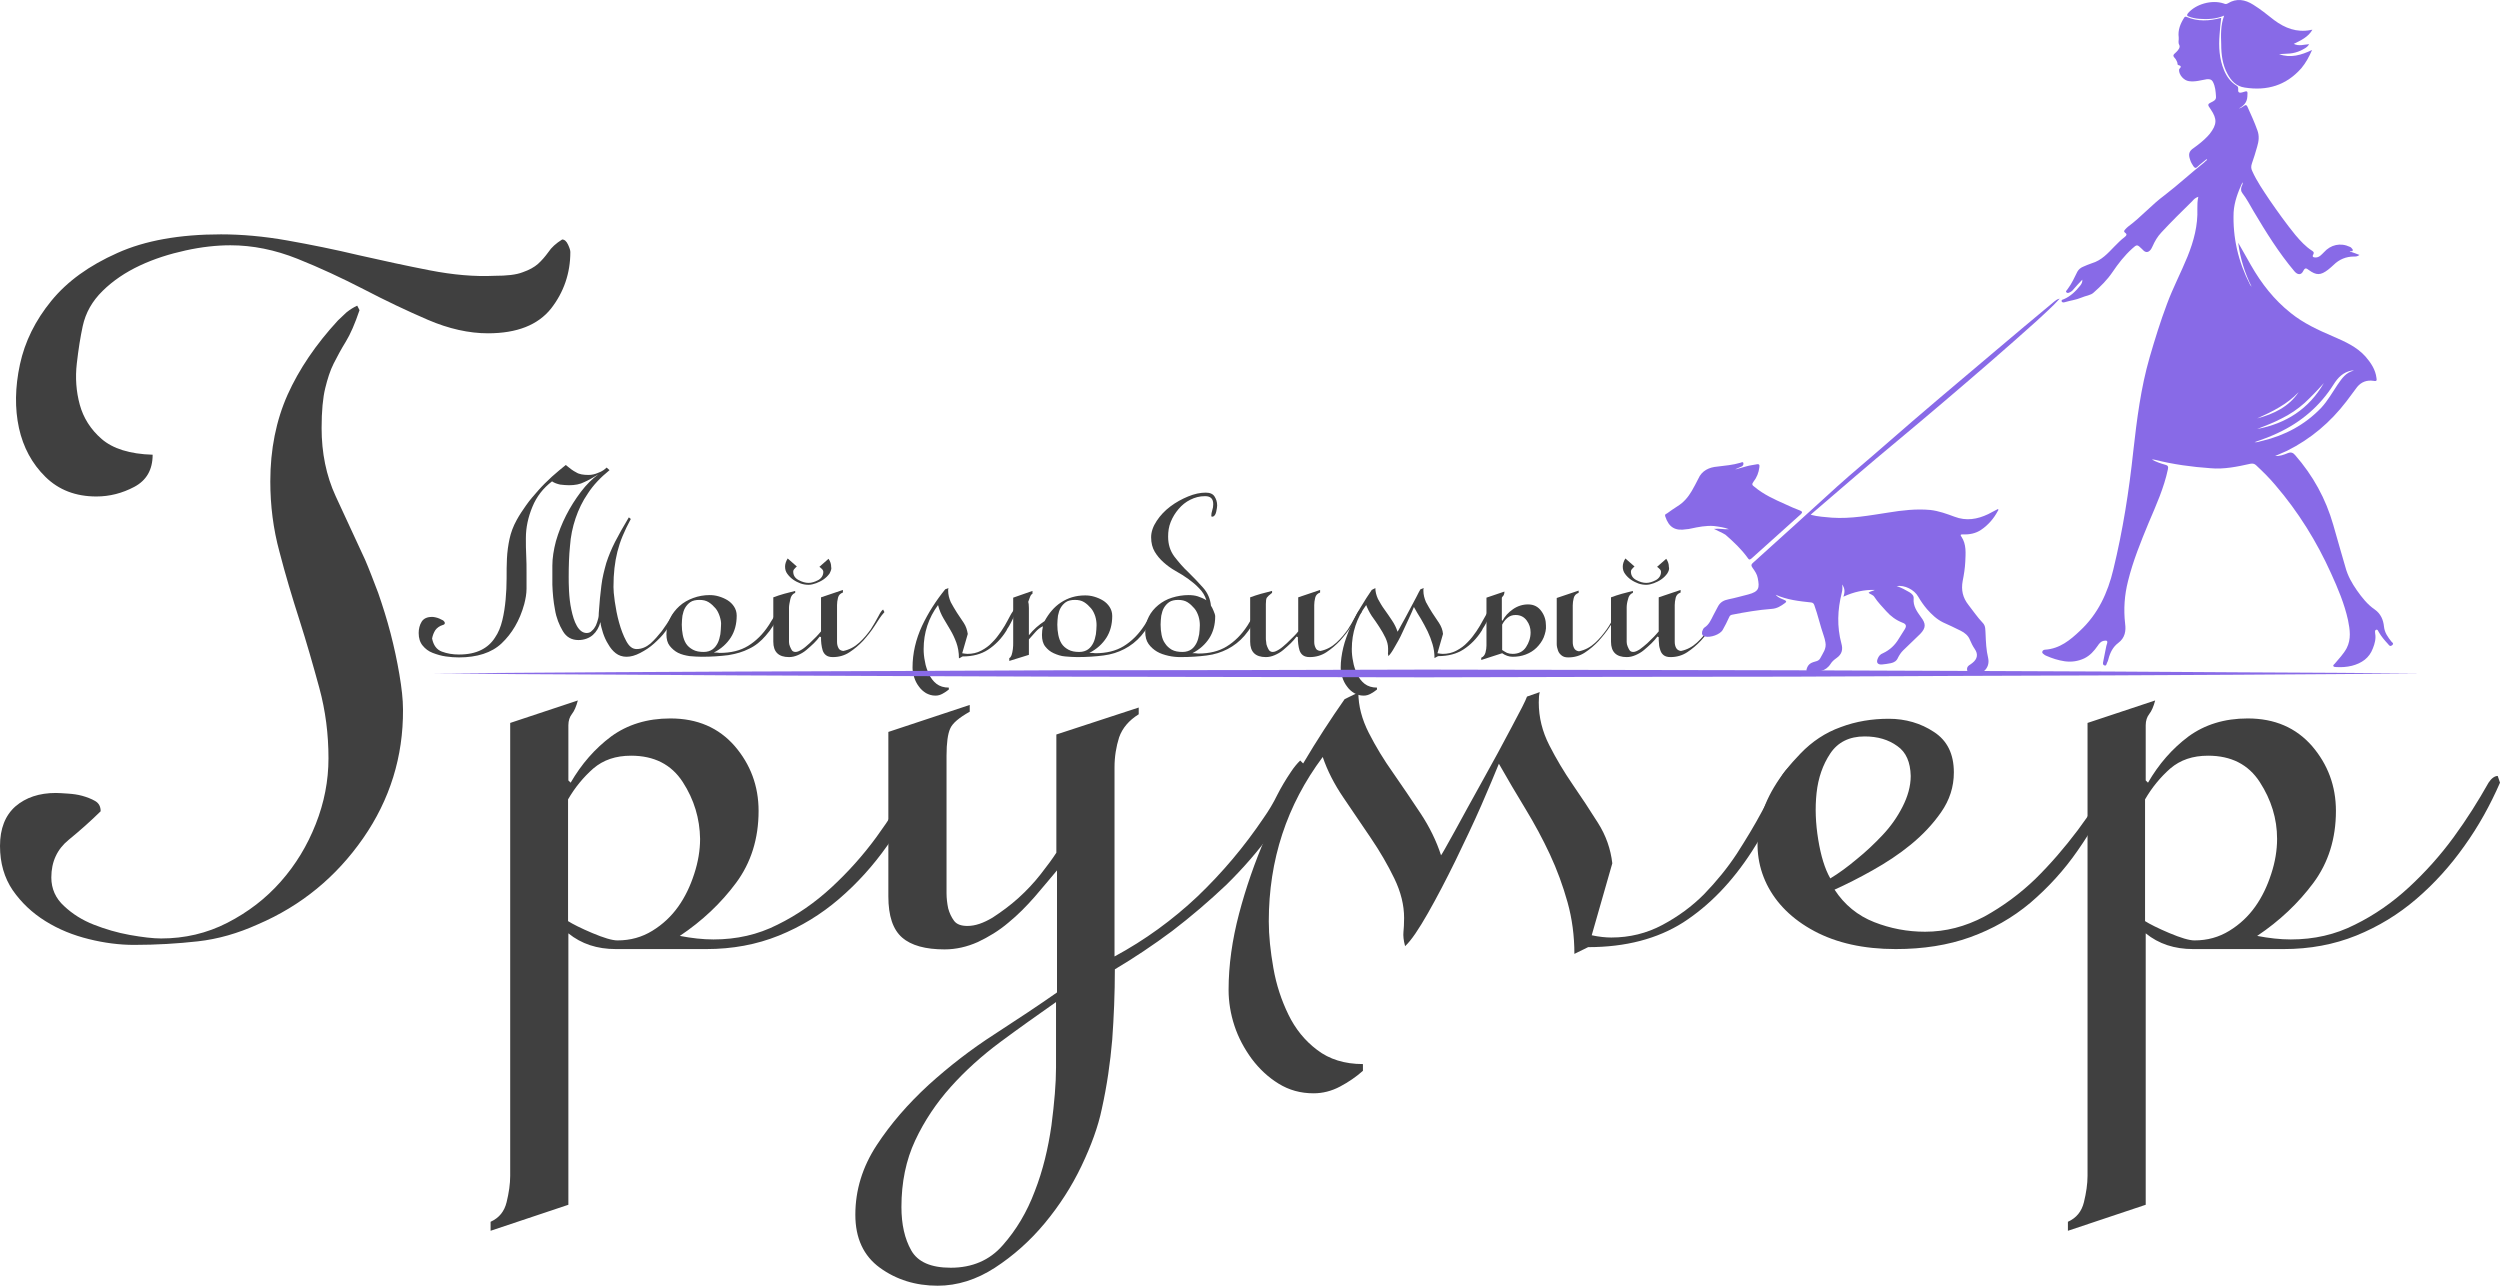
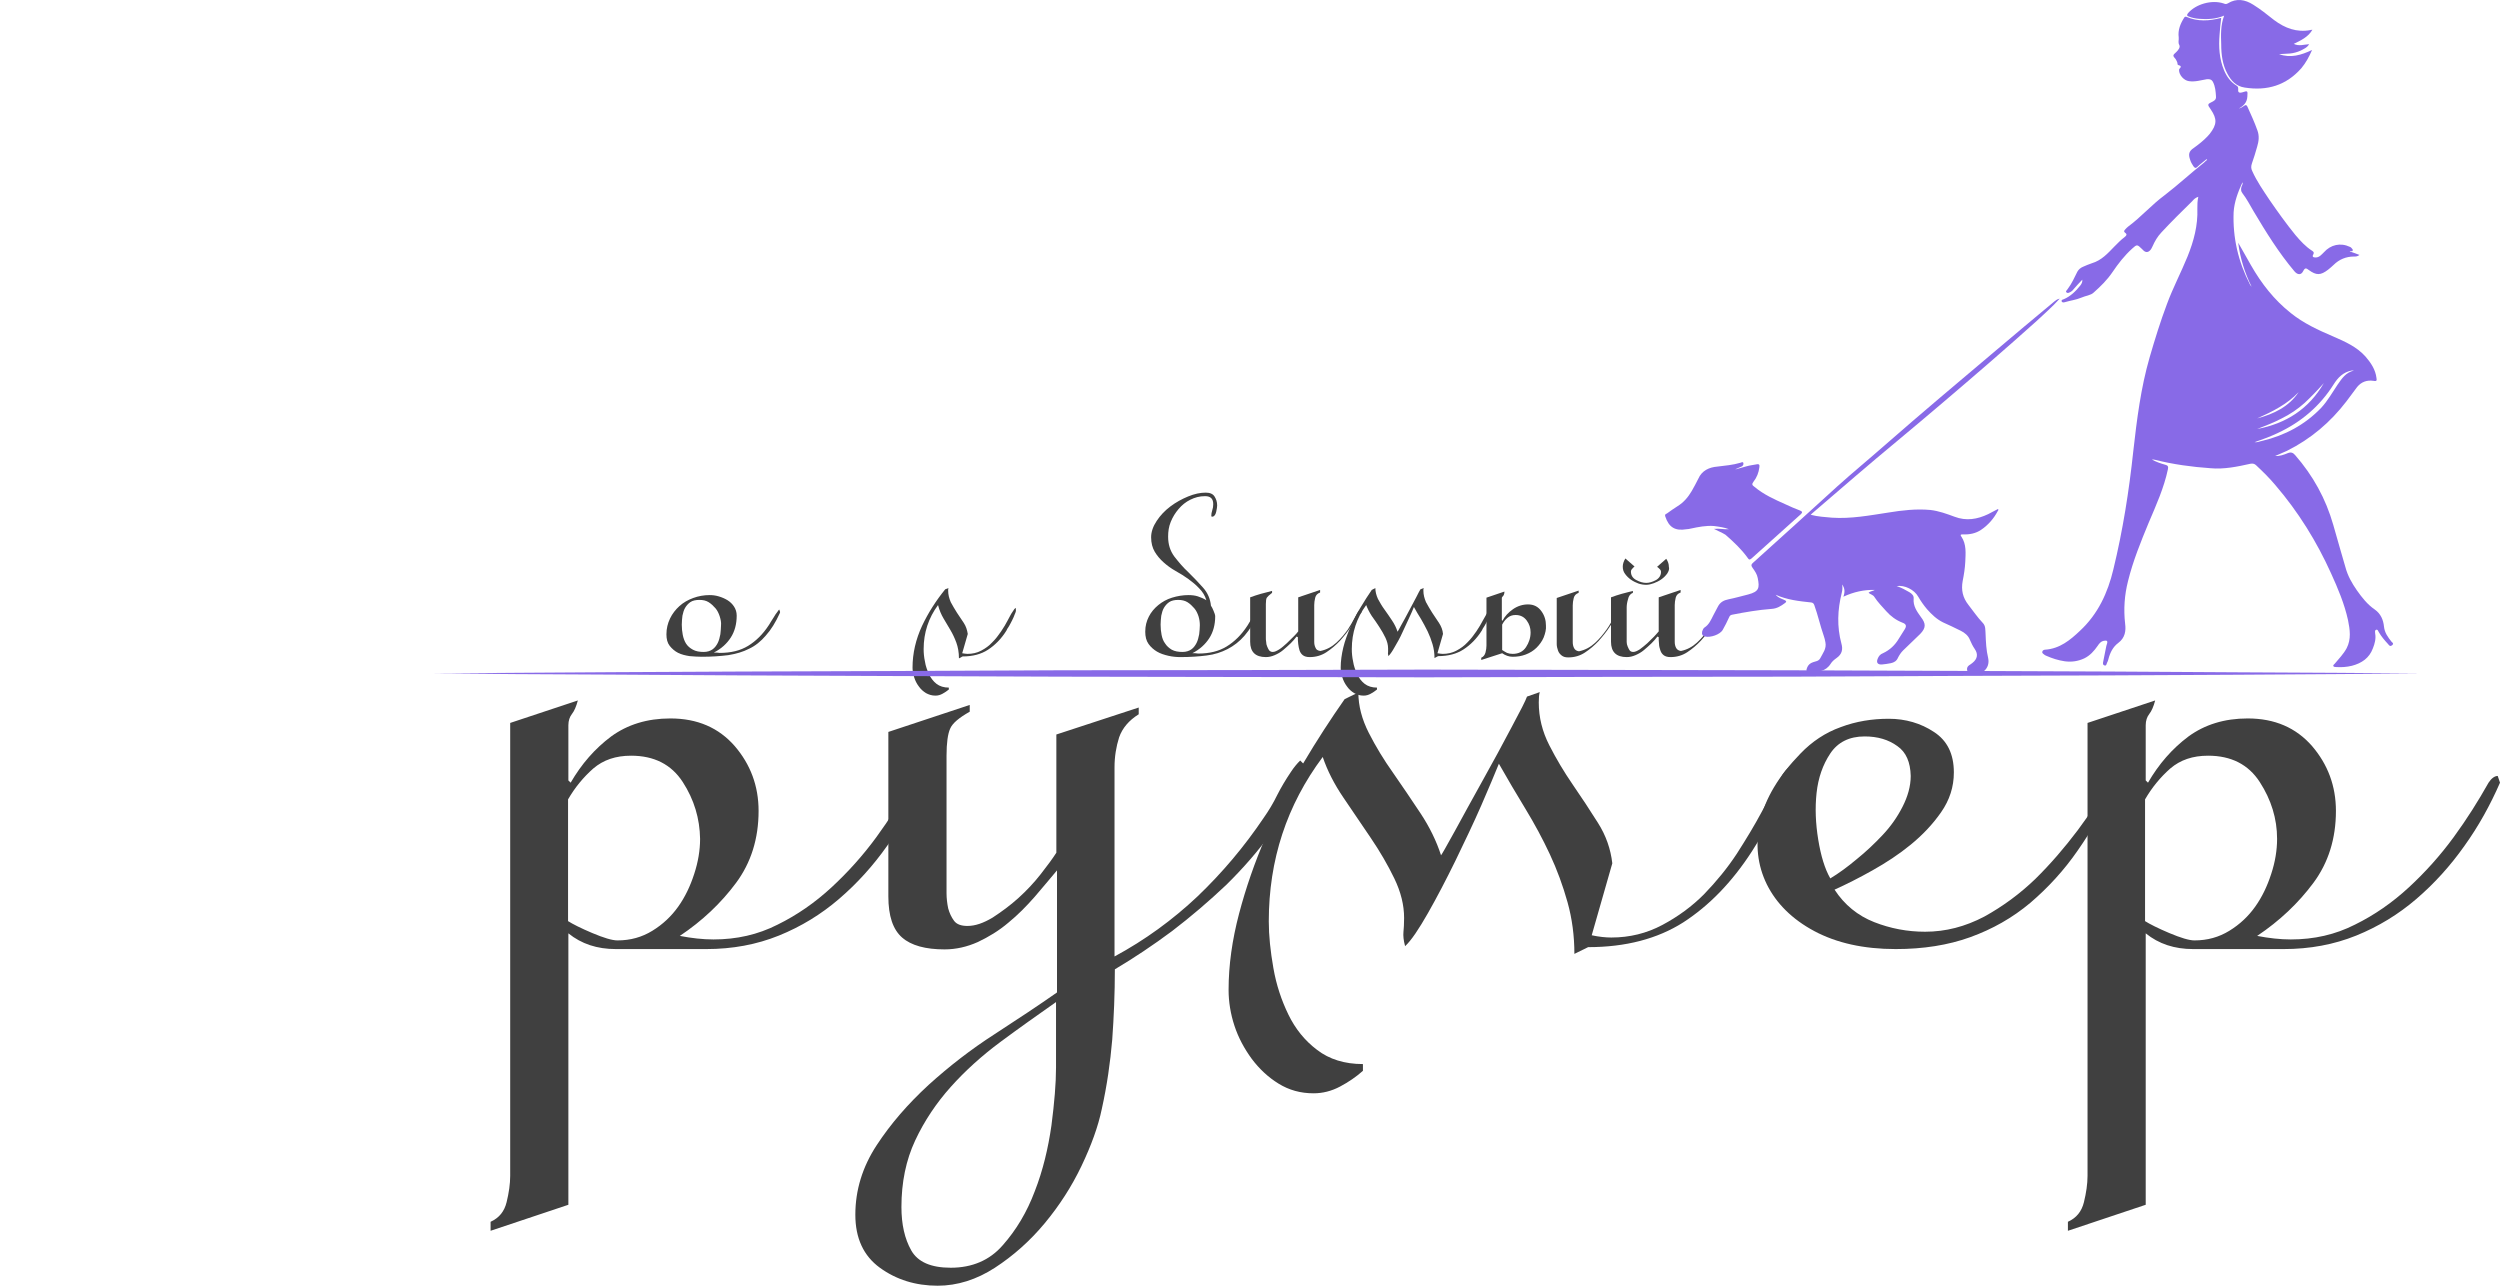
<svg xmlns="http://www.w3.org/2000/svg" width="140" height="72" viewBox="0 0 140 72" fill="none">
-   <path d="M20.335 46.942C18.834 49.101 16.875 50.72 14.441 51.763C13.325 52.267 12.208 52.59 11.073 52.716C9.939 52.842 8.749 52.914 7.504 52.914C6.699 52.914 5.839 52.806 4.978 52.59C4.1 52.374 3.295 52.051 2.544 51.583C1.794 51.115 1.19 50.54 0.714 49.856C0.238 49.155 0 48.327 0 47.374C0 46.402 0.293 45.665 0.86 45.161C1.446 44.658 2.196 44.406 3.13 44.406C3.295 44.406 3.532 44.424 3.807 44.442C4.082 44.46 4.356 44.496 4.612 44.568C4.869 44.64 5.107 44.73 5.326 44.855C5.546 44.981 5.637 45.179 5.637 45.431C5.088 45.971 4.484 46.51 3.844 47.032C3.203 47.554 2.874 48.255 2.874 49.137C2.874 49.766 3.112 50.306 3.587 50.738C4.063 51.187 4.612 51.529 5.253 51.781C5.894 52.033 6.571 52.231 7.266 52.357C7.98 52.483 8.566 52.554 9.023 52.554C10.341 52.554 11.586 52.267 12.739 51.673C13.892 51.079 14.88 50.324 15.722 49.37C16.564 48.417 17.205 47.356 17.681 46.151C18.157 44.945 18.395 43.722 18.395 42.463C18.395 41.114 18.23 39.801 17.882 38.524C17.534 37.246 17.168 35.969 16.766 34.71C16.363 33.451 15.979 32.174 15.649 30.897C15.301 29.619 15.137 28.306 15.137 26.957C15.137 25.158 15.466 23.539 16.107 22.1C16.747 20.679 17.681 19.294 18.925 17.945C19.053 17.819 19.218 17.675 19.401 17.495C19.603 17.333 19.804 17.207 20.005 17.117L20.133 17.369C19.877 18.125 19.621 18.718 19.365 19.132C19.108 19.546 18.889 19.96 18.687 20.355C18.486 20.751 18.34 21.219 18.212 21.741C18.083 22.262 18.01 23.018 18.01 23.971C18.01 25.356 18.266 26.633 18.797 27.785C19.328 28.936 19.877 30.123 20.445 31.346C20.664 31.85 20.902 32.48 21.177 33.199C21.433 33.937 21.671 34.692 21.872 35.466C22.073 36.239 22.238 37.013 22.366 37.768C22.494 38.524 22.568 39.171 22.568 39.729C22.586 42.373 21.835 44.783 20.335 46.942ZM30.859 17.279C30.127 18.197 28.955 18.665 27.326 18.665C26.265 18.665 25.13 18.413 23.959 17.909C22.787 17.405 21.579 16.83 20.371 16.2C19.145 15.57 17.919 14.995 16.656 14.491C15.393 13.988 14.148 13.736 12.904 13.736C12.135 13.736 11.293 13.826 10.396 14.024C9.499 14.221 8.639 14.491 7.834 14.869C7.028 15.247 6.333 15.714 5.747 16.29C5.161 16.866 4.795 17.513 4.631 18.269C4.503 18.862 4.393 19.546 4.301 20.355C4.21 21.147 4.265 21.92 4.466 22.658C4.667 23.395 5.07 24.043 5.692 24.583C6.315 25.122 7.266 25.428 8.548 25.464C8.548 26.309 8.2 26.903 7.523 27.263C6.845 27.623 6.132 27.803 5.399 27.803C4.246 27.803 3.295 27.443 2.544 26.705C1.794 25.968 1.3 25.05 1.062 23.971C0.824 22.874 0.842 21.687 1.116 20.409C1.391 19.132 1.977 17.945 2.874 16.848C3.77 15.75 4.997 14.869 6.571 14.168C8.127 13.466 10.067 13.124 12.373 13.124C13.526 13.124 14.771 13.232 16.088 13.466C17.406 13.7 18.742 13.97 20.097 14.293C21.451 14.599 22.769 14.887 24.069 15.139C25.368 15.391 26.576 15.499 27.692 15.445C28.37 15.445 28.901 15.391 29.267 15.247C29.633 15.121 29.925 14.959 30.127 14.779C30.346 14.581 30.529 14.365 30.712 14.114C30.877 13.862 31.134 13.628 31.481 13.412C31.609 13.412 31.719 13.502 31.811 13.7C31.902 13.898 31.939 14.024 31.939 14.114C31.939 15.301 31.573 16.362 30.859 17.279Z" fill="#404040" />
  <path d="M49.675 47.374C48.888 48.489 47.991 49.479 46.984 50.342C45.977 51.206 44.861 51.889 43.616 52.393C42.372 52.896 41.017 53.148 39.553 53.148H34.483C33.44 53.148 32.561 52.86 31.829 52.267V67.467L27.473 68.924V68.42C27.949 68.204 28.242 67.845 28.37 67.323C28.498 66.801 28.571 66.298 28.571 65.848V40.484L32.36 39.225C32.268 39.567 32.158 39.819 32.03 39.981C31.902 40.143 31.829 40.359 31.829 40.61V43.704L31.957 43.83C32.561 42.787 33.312 41.924 34.227 41.24C35.142 40.575 36.24 40.233 37.54 40.233C39.059 40.233 40.248 40.754 41.145 41.78C42.024 42.805 42.481 44.01 42.481 45.413C42.481 46.96 42.06 48.309 41.218 49.443C40.377 50.576 39.333 51.565 38.07 52.411C38.729 52.537 39.352 52.609 39.956 52.609C41.255 52.609 42.445 52.339 43.543 51.781C44.641 51.242 45.648 50.54 46.563 49.694C47.478 48.849 48.32 47.914 49.071 46.888C49.821 45.863 50.462 44.838 51.029 43.83C51.194 43.578 51.377 43.453 51.541 43.453L51.669 43.83C51.12 45.09 50.48 46.277 49.675 47.374ZM38.235 43.794C37.594 42.805 36.624 42.319 35.343 42.319C34.483 42.319 33.788 42.553 33.22 43.039C32.671 43.525 32.195 44.1 31.811 44.766V51.583C32.067 51.745 32.525 51.979 33.165 52.249C33.806 52.519 34.282 52.663 34.575 52.663C35.307 52.663 35.947 52.483 36.533 52.123C37.119 51.763 37.594 51.313 37.979 50.774C38.363 50.234 38.656 49.623 38.876 48.939C39.095 48.273 39.205 47.608 39.205 46.978C39.187 45.845 38.876 44.784 38.235 43.794Z" fill="#404040" />
  <path d="M72.938 43.183C72.553 44.406 71.986 45.539 71.236 46.583C70.485 47.626 69.625 48.615 68.673 49.551C67.703 50.468 66.696 51.331 65.635 52.141C64.573 52.932 63.493 53.652 62.432 54.282C62.432 55.631 62.377 56.944 62.285 58.221C62.175 59.498 61.992 60.793 61.7 62.106C61.498 63.078 61.114 64.139 60.565 65.29C60.016 66.442 59.32 67.521 58.497 68.51C57.673 69.5 56.739 70.327 55.715 70.993C54.69 71.658 53.61 72 52.511 72C51.267 72 50.187 71.658 49.272 70.993C48.357 70.327 47.899 69.338 47.899 68.025C47.899 66.639 48.302 65.344 49.089 64.139C49.876 62.934 50.846 61.819 51.999 60.757C53.152 59.714 54.378 58.761 55.696 57.915C56.996 57.07 58.167 56.296 59.192 55.577V48.741C58.808 49.209 58.387 49.694 57.947 50.216C57.49 50.738 57.014 51.224 56.465 51.673C55.934 52.123 55.367 52.465 54.763 52.752C54.159 53.022 53.536 53.166 52.896 53.166C51.834 53.166 51.029 52.95 50.517 52.501C50.004 52.051 49.748 51.295 49.748 50.198V40.988L54.305 39.477V39.855C53.701 40.197 53.335 40.502 53.207 40.808C53.079 41.096 53.006 41.6 53.006 42.319V49.191C53.006 49.407 53.006 49.676 53.006 50.018C53.006 50.306 53.042 50.594 53.097 50.864C53.17 51.134 53.28 51.367 53.427 51.565C53.573 51.763 53.829 51.853 54.177 51.853C54.616 51.853 55.074 51.691 55.587 51.385C56.081 51.062 56.575 50.702 57.032 50.288C57.49 49.874 57.911 49.425 58.277 48.957C58.643 48.489 58.936 48.094 59.156 47.752V41.132L63.768 39.621V39.999C63.219 40.341 62.853 40.772 62.67 41.294C62.505 41.816 62.413 42.373 62.413 42.967V53.562C64.116 52.645 65.671 51.511 67.062 50.198C68.454 48.867 69.68 47.41 70.76 45.809C71.052 45.395 71.309 44.964 71.528 44.514C71.748 44.082 72.004 43.651 72.297 43.219C72.462 42.967 72.645 42.751 72.81 42.589L73.066 42.841L72.938 43.183ZM59.137 56.116C58.112 56.836 57.069 57.573 56.026 58.347C54.983 59.12 54.049 59.966 53.244 60.865C52.438 61.765 51.761 62.772 51.249 63.869C50.736 64.966 50.48 66.208 50.48 67.593C50.48 68.564 50.663 69.374 51.029 70.021C51.395 70.669 52.127 70.993 53.244 70.993C54.433 70.993 55.422 70.579 56.154 69.733C56.904 68.888 57.508 67.881 57.947 66.711C58.405 65.542 58.698 64.301 58.881 63.024C59.046 61.747 59.137 60.667 59.137 59.786V56.116Z" fill="#404040" />
  <path d="M99.99 44.136C99.825 44.55 99.624 44.981 99.404 45.431C99.184 45.863 98.946 46.295 98.69 46.726C98.434 47.14 98.251 47.464 98.105 47.68C96.988 49.407 95.707 50.72 94.261 51.655C92.815 52.573 91.04 53.04 88.935 53.04L88.166 53.418C88.166 52.411 88.038 51.439 87.781 50.522C87.525 49.605 87.196 48.705 86.793 47.842C86.391 46.978 85.933 46.133 85.42 45.287C84.908 44.442 84.414 43.614 83.938 42.769C83.718 43.309 83.389 44.1 82.95 45.107C82.51 46.115 82.016 47.14 81.504 48.201C80.991 49.245 80.479 50.234 79.966 51.133C79.454 52.033 79.033 52.663 78.685 52.986C78.593 52.645 78.575 52.393 78.593 52.195C78.612 51.997 78.63 51.745 78.63 51.403C78.63 50.684 78.447 49.946 78.081 49.191C77.715 48.435 77.276 47.68 76.763 46.924C76.251 46.169 75.738 45.413 75.226 44.658C74.713 43.902 74.329 43.147 74.073 42.391C72.059 45.089 71.052 48.147 71.052 51.601C71.052 52.393 71.144 53.274 71.309 54.209C71.474 55.163 71.766 56.026 72.151 56.818C72.535 57.609 73.066 58.275 73.761 58.797C74.439 59.318 75.299 59.588 76.324 59.588V59.966C75.939 60.307 75.519 60.595 75.043 60.847C74.567 61.099 74.073 61.225 73.56 61.225C72.828 61.225 72.187 61.045 71.602 60.685C71.016 60.325 70.522 59.858 70.101 59.3C69.68 58.724 69.35 58.113 69.131 57.447C68.911 56.782 68.801 56.098 68.801 55.433C68.801 54.048 69.003 52.627 69.387 51.169C69.771 49.712 70.266 48.291 70.87 46.888C71.474 45.485 72.169 44.118 72.956 42.787C73.743 41.456 74.53 40.251 75.299 39.153L76.068 38.776C76.068 39.531 76.269 40.287 76.653 41.042C77.038 41.798 77.495 42.553 78.008 43.273C78.52 44.01 79.033 44.766 79.545 45.539C80.058 46.313 80.442 47.104 80.698 47.896C80.735 47.86 80.991 47.41 81.467 46.547C81.943 45.683 82.455 44.73 83.041 43.686C83.627 42.643 84.157 41.654 84.652 40.718C85.146 39.801 85.439 39.225 85.512 39.009L86.226 38.758C86.189 38.883 86.171 39.081 86.171 39.333C86.171 40.179 86.372 40.97 86.757 41.726C87.141 42.481 87.58 43.219 88.074 43.938C88.569 44.658 89.044 45.377 89.484 46.079C89.941 46.798 90.198 47.554 90.289 48.345L89.136 52.375C89.557 52.465 89.923 52.501 90.234 52.501C91.259 52.501 92.211 52.267 93.089 51.799C93.968 51.331 94.755 50.756 95.432 50.072C96.109 49.371 96.732 48.615 97.263 47.806C97.793 46.978 98.251 46.223 98.635 45.503C99.02 44.784 99.349 44.19 99.624 43.704C99.898 43.219 100.118 42.967 100.301 42.913V43.165C100.264 43.398 100.173 43.722 99.99 44.136Z" fill="#404040" />
  <path d="M116.353 47.626C115.584 48.741 114.687 49.712 113.699 50.558C112.692 51.403 111.575 52.033 110.331 52.483C109.086 52.932 107.695 53.148 106.158 53.148C104.364 53.148 102.845 52.806 101.6 52.141C100.356 51.475 99.477 50.594 98.946 49.532C98.416 48.453 98.287 47.284 98.562 46.007C98.837 44.73 99.605 43.452 100.832 42.193C101.472 41.528 102.223 41.024 103.083 40.718C103.943 40.394 104.84 40.251 105.773 40.251C106.707 40.251 107.567 40.502 108.299 40.988C109.05 41.474 109.416 42.229 109.416 43.255C109.416 44.064 109.178 44.801 108.702 45.485C108.226 46.169 107.659 46.762 107 47.302C106.341 47.842 105.627 48.309 104.858 48.741C104.09 49.173 103.376 49.532 102.735 49.82C103.284 50.666 104.035 51.277 104.95 51.637C105.865 51.997 106.817 52.177 107.805 52.177C108.958 52.177 110.056 51.889 111.118 51.331C112.161 50.756 113.113 50.054 113.973 49.227C114.833 48.381 115.62 47.464 116.353 46.492C117.085 45.503 117.707 44.568 118.22 43.686L118.421 44.136C117.799 45.341 117.121 46.528 116.353 47.626ZM106.249 41.779C105.755 41.42 105.151 41.24 104.419 41.24C103.559 41.24 102.918 41.564 102.497 42.193C102.076 42.823 101.82 43.56 101.728 44.406C101.637 45.251 101.674 46.115 101.82 47.014C101.966 47.913 102.186 48.651 102.497 49.191C102.973 48.903 103.467 48.543 103.98 48.111C104.492 47.698 104.968 47.248 105.426 46.762C105.883 46.277 106.249 45.755 106.542 45.179C106.835 44.604 107 44.028 107 43.452C106.981 42.679 106.743 42.121 106.249 41.779Z" fill="#404040" />
  <path d="M138.005 47.374C137.218 48.489 136.321 49.479 135.315 50.342C134.308 51.206 133.191 51.889 131.947 52.393C130.702 52.896 129.348 53.148 127.883 53.148H122.814C121.77 53.148 120.892 52.86 120.16 52.267V67.467L115.803 68.924V68.42C116.279 68.204 116.572 67.845 116.7 67.323C116.828 66.801 116.902 66.298 116.902 65.848V40.484L120.69 39.225C120.599 39.567 120.489 39.819 120.361 39.981C120.233 40.143 120.16 40.359 120.16 40.61V43.704L120.288 43.83C120.892 42.787 121.642 41.924 122.557 41.24C123.472 40.575 124.571 40.233 125.87 40.233C127.389 40.233 128.579 40.754 129.476 41.78C130.354 42.805 130.812 44.01 130.812 45.413C130.812 46.96 130.391 48.309 129.549 49.443C128.707 50.576 127.664 51.565 126.401 52.411C127.06 52.537 127.682 52.609 128.286 52.609C129.586 52.609 130.775 52.339 131.874 51.781C132.972 51.242 133.978 50.54 134.894 49.694C135.809 48.849 136.651 47.914 137.401 46.888C138.151 45.863 138.792 44.838 139.359 43.83C139.524 43.578 139.707 43.453 139.872 43.453L140 43.83C139.451 45.09 138.792 46.277 138.005 47.374ZM126.547 43.794C125.907 42.805 124.937 42.319 123.655 42.319C122.795 42.319 122.1 42.553 121.532 43.039C120.983 43.525 120.507 44.1 120.123 44.766V51.583C120.379 51.745 120.837 51.979 121.477 52.249C122.118 52.519 122.594 52.663 122.887 52.663C123.619 52.663 124.259 52.483 124.845 52.123C125.431 51.763 125.907 51.313 126.291 50.774C126.675 50.234 126.968 49.623 127.188 48.939C127.408 48.273 127.517 47.608 127.517 46.978C127.517 45.845 127.188 44.784 126.547 43.794Z" fill="#404040" />
-   <path d="M37.649 34.674C37.576 34.89 37.448 35.124 37.265 35.358C37.082 35.61 36.862 35.825 36.624 36.041C36.386 36.257 36.13 36.419 35.855 36.563C35.581 36.707 35.325 36.779 35.087 36.779C34.849 36.779 34.648 36.707 34.483 36.581C34.318 36.455 34.172 36.275 34.062 36.077C33.934 35.879 33.842 35.663 33.769 35.448C33.696 35.214 33.641 35.016 33.623 34.836C33.549 35.124 33.403 35.376 33.202 35.556C33 35.736 32.707 35.843 32.396 35.843C32.012 35.843 31.719 35.681 31.518 35.34C31.316 34.998 31.152 34.602 31.078 34.135C30.987 33.667 30.95 33.217 30.932 32.749C30.932 32.282 30.932 31.922 30.932 31.67C30.932 31.256 31.005 30.789 31.133 30.303C31.28 29.799 31.463 29.332 31.701 28.864C31.939 28.396 32.213 27.965 32.524 27.551C32.836 27.137 33.165 26.813 33.513 26.561C33.238 26.723 32.982 26.885 32.726 26.993C32.488 27.119 32.195 27.173 31.865 27.173C31.701 27.173 31.536 27.155 31.371 27.137C31.206 27.101 31.042 27.047 30.914 26.957C30.419 27.335 30.053 27.803 29.816 28.378C29.578 28.954 29.449 29.529 29.449 30.141C29.449 30.465 29.449 30.789 29.468 31.113C29.486 31.436 29.486 31.742 29.486 32.084C29.486 32.372 29.486 32.678 29.486 32.965C29.486 33.253 29.431 33.541 29.358 33.829C29.102 34.764 28.662 35.484 28.095 36.023C27.528 36.563 26.704 36.815 25.697 36.815C25.459 36.815 25.221 36.797 24.965 36.761C24.709 36.725 24.471 36.653 24.233 36.563C23.995 36.473 23.812 36.329 23.666 36.149C23.519 35.969 23.446 35.736 23.446 35.448C23.446 35.214 23.501 34.998 23.611 34.818C23.721 34.638 23.922 34.548 24.178 34.548C24.233 34.548 24.288 34.548 24.361 34.566C24.434 34.584 24.526 34.602 24.599 34.638C24.672 34.674 24.746 34.71 24.819 34.746C24.874 34.8 24.91 34.836 24.91 34.89C24.91 34.944 24.874 34.98 24.8 34.998C24.617 35.052 24.471 35.16 24.38 35.286C24.288 35.43 24.233 35.574 24.197 35.754C24.27 36.131 24.453 36.383 24.746 36.491C25.038 36.599 25.35 36.653 25.697 36.653C26.21 36.653 26.613 36.563 26.942 36.401C27.271 36.239 27.528 36.005 27.711 35.718C27.912 35.43 28.04 35.106 28.132 34.728C28.223 34.35 28.278 33.973 28.315 33.577C28.351 33.181 28.37 32.785 28.37 32.39C28.37 31.994 28.37 31.634 28.388 31.292C28.406 30.897 28.461 30.519 28.534 30.177C28.608 29.835 28.736 29.476 28.937 29.116C29.083 28.846 29.266 28.576 29.468 28.288C29.669 28 29.907 27.731 30.145 27.461C30.383 27.191 30.639 26.939 30.914 26.687C31.188 26.453 31.426 26.238 31.682 26.04C31.902 26.22 32.085 26.364 32.268 26.453C32.433 26.561 32.671 26.597 32.964 26.597C33.128 26.597 33.311 26.561 33.513 26.471C33.714 26.4 33.861 26.292 33.97 26.184L34.135 26.328C33.623 26.741 33.22 27.173 32.927 27.623C32.616 28.073 32.396 28.54 32.231 29.026C32.067 29.512 31.957 30.033 31.92 30.573C31.865 31.113 31.847 31.688 31.847 32.318C31.847 32.48 31.847 32.749 31.865 33.091C31.884 33.433 31.92 33.793 31.994 34.135C32.067 34.476 32.158 34.8 32.305 35.052C32.451 35.304 32.634 35.448 32.854 35.448C32.964 35.448 33.074 35.412 33.147 35.322C33.238 35.25 33.311 35.142 33.366 35.034C33.421 34.908 33.458 34.8 33.494 34.656C33.531 34.53 33.531 34.422 33.531 34.332C33.568 33.739 33.623 33.235 33.678 32.785C33.732 32.336 33.842 31.922 33.952 31.526C34.08 31.131 34.245 30.735 34.446 30.339C34.648 29.943 34.904 29.494 35.215 28.972L35.325 29.062C35.142 29.404 34.995 29.709 34.867 30.015C34.739 30.321 34.648 30.609 34.574 30.897C34.501 31.184 34.446 31.49 34.41 31.814C34.373 32.138 34.355 32.48 34.355 32.875C34.355 33.037 34.373 33.307 34.428 33.685C34.483 34.063 34.556 34.458 34.666 34.854C34.776 35.25 34.904 35.592 35.069 35.897C35.233 36.203 35.416 36.347 35.654 36.347C35.929 36.347 36.185 36.239 36.423 36.041C36.661 35.825 36.862 35.592 37.063 35.34C37.246 35.088 37.411 34.836 37.558 34.602C37.686 34.368 37.796 34.242 37.887 34.206L37.649 34.674Z" fill="#404040" />
  <path d="M42.884 35.592C42.61 35.915 42.298 36.167 41.951 36.329C41.603 36.509 41.219 36.617 40.779 36.689C40.34 36.743 39.864 36.779 39.297 36.779C39.077 36.779 38.858 36.761 38.62 36.743C38.382 36.707 38.162 36.653 37.979 36.563C37.796 36.473 37.631 36.329 37.503 36.167C37.375 36.005 37.32 35.789 37.32 35.52C37.32 35.196 37.393 34.908 37.521 34.638C37.65 34.368 37.833 34.134 38.052 33.937C38.272 33.739 38.528 33.595 38.821 33.487C39.114 33.379 39.425 33.325 39.736 33.325C39.901 33.325 40.066 33.343 40.249 33.397C40.432 33.451 40.596 33.523 40.743 33.613C40.889 33.703 41.017 33.829 41.109 33.972C41.2 34.116 41.255 34.278 41.255 34.476C41.255 34.944 41.145 35.358 40.926 35.699C40.706 36.041 40.395 36.329 39.974 36.545C40.029 36.545 40.084 36.545 40.139 36.545C40.194 36.545 40.249 36.563 40.303 36.563C40.926 36.563 41.457 36.437 41.896 36.167C42.335 35.897 42.719 35.52 43.049 35.016C43.067 34.998 43.104 34.926 43.159 34.836C43.214 34.746 43.287 34.638 43.342 34.548C43.397 34.44 43.47 34.35 43.525 34.278C43.58 34.188 43.616 34.152 43.635 34.134C43.653 34.152 43.653 34.188 43.671 34.224C43.69 34.26 43.69 34.296 43.671 34.332C43.433 34.854 43.177 35.268 42.884 35.592ZM40.303 34.512C40.249 34.35 40.175 34.188 40.066 34.062C39.956 33.937 39.828 33.811 39.681 33.721C39.535 33.631 39.37 33.595 39.169 33.595C38.967 33.595 38.784 33.631 38.656 33.721C38.528 33.811 38.437 33.919 38.363 34.044C38.29 34.17 38.254 34.314 38.217 34.476C38.199 34.638 38.18 34.8 38.18 34.98C38.18 35.178 38.199 35.376 38.235 35.556C38.272 35.735 38.327 35.897 38.418 36.041C38.51 36.185 38.638 36.293 38.803 36.383C38.967 36.473 39.169 36.509 39.407 36.509C39.608 36.509 39.773 36.455 39.901 36.365C40.029 36.275 40.12 36.149 40.194 36.005C40.267 35.861 40.303 35.699 40.34 35.52C40.358 35.34 40.377 35.178 40.377 35.016C40.395 34.854 40.358 34.692 40.303 34.512Z" fill="#404040" />
-   <path d="M48.979 35.052C48.796 35.34 48.576 35.61 48.338 35.879C48.1 36.131 47.844 36.347 47.569 36.527C47.295 36.707 46.984 36.797 46.636 36.797C46.471 36.797 46.343 36.761 46.252 36.689C46.16 36.617 46.105 36.527 46.069 36.419C46.032 36.311 46.014 36.185 45.995 36.059C45.977 35.933 45.977 35.807 45.977 35.681L45.904 35.646C45.812 35.772 45.703 35.897 45.575 36.023C45.446 36.149 45.3 36.275 45.154 36.401C45.007 36.527 44.842 36.617 44.678 36.689C44.513 36.761 44.348 36.797 44.184 36.797C43.598 36.797 43.305 36.509 43.305 35.933V33.451C43.506 33.379 43.708 33.307 43.909 33.253C44.11 33.199 44.33 33.145 44.531 33.091V33.199C44.385 33.253 44.293 33.379 44.257 33.559C44.22 33.739 44.184 33.901 44.184 34.027V35.736C44.184 35.789 44.184 35.861 44.184 35.951C44.184 36.041 44.202 36.113 44.238 36.203C44.275 36.293 44.312 36.365 44.348 36.419C44.385 36.473 44.458 36.509 44.55 36.509C44.659 36.509 44.769 36.455 44.916 36.365C45.062 36.275 45.19 36.149 45.337 36.023C45.465 35.897 45.593 35.772 45.721 35.646C45.831 35.52 45.922 35.43 45.977 35.358V33.451L47.203 33.037V33.181C47.057 33.235 46.965 33.325 46.929 33.469C46.892 33.613 46.874 33.757 46.874 33.883V35.933C46.874 36.059 46.892 36.167 46.947 36.275C46.984 36.383 47.094 36.437 47.222 36.455C47.569 36.383 47.862 36.221 48.119 35.987C48.375 35.754 48.576 35.502 48.759 35.25C48.924 34.98 49.07 34.746 49.18 34.53C49.29 34.314 49.382 34.17 49.455 34.135L49.528 34.279C49.327 34.494 49.162 34.764 48.979 35.052ZM46.453 32.12C46.361 32.246 46.252 32.354 46.124 32.444C45.995 32.534 45.849 32.605 45.703 32.66C45.556 32.714 45.41 32.749 45.282 32.749C45.135 32.749 45.007 32.731 44.842 32.678C44.696 32.623 44.55 32.552 44.421 32.462C44.293 32.372 44.184 32.264 44.092 32.138C44 32.012 43.964 31.886 43.964 31.724C43.964 31.58 44.019 31.418 44.11 31.274L44.623 31.724C44.586 31.76 44.531 31.796 44.495 31.85C44.44 31.904 44.421 31.958 44.421 32.012C44.421 32.21 44.513 32.372 44.714 32.48C44.916 32.588 45.099 32.642 45.282 32.642C45.446 32.642 45.629 32.588 45.831 32.48C46.014 32.372 46.105 32.21 46.105 32.03C46.105 31.976 46.087 31.922 46.032 31.868C45.977 31.814 45.941 31.778 45.886 31.742L46.398 31.292C46.508 31.454 46.545 31.598 46.545 31.742C46.581 31.85 46.526 31.976 46.453 32.12Z" fill="#404040" />
  <path d="M56.831 34.386C56.794 34.494 56.739 34.62 56.684 34.728C56.63 34.854 56.556 34.962 56.502 35.07C56.428 35.178 56.373 35.268 56.355 35.322C56.062 35.789 55.714 36.131 55.33 36.383C54.946 36.635 54.47 36.761 53.902 36.761L53.701 36.869C53.701 36.527 53.646 36.239 53.555 35.987C53.463 35.736 53.353 35.502 53.225 35.286C53.097 35.07 52.969 34.854 52.841 34.638C52.713 34.422 52.603 34.17 52.53 33.883C51.999 34.602 51.724 35.43 51.724 36.347C51.724 36.563 51.743 36.797 51.798 37.049C51.834 37.3 51.926 37.534 52.017 37.75C52.127 37.966 52.255 38.146 52.438 38.29C52.621 38.434 52.859 38.506 53.134 38.506V38.614C53.024 38.704 52.914 38.776 52.786 38.847C52.658 38.919 52.53 38.955 52.383 38.955C52.182 38.955 52.017 38.901 51.852 38.812C51.706 38.721 51.56 38.596 51.45 38.434C51.34 38.29 51.248 38.11 51.194 37.93C51.139 37.75 51.102 37.57 51.102 37.39C51.102 36.581 51.285 35.807 51.633 35.052C51.981 34.314 52.42 33.631 52.932 33.001L53.115 32.929C53.097 32.965 53.097 33.019 53.097 33.073C53.097 33.307 53.152 33.505 53.243 33.721C53.353 33.919 53.463 34.117 53.591 34.314C53.719 34.512 53.847 34.692 53.976 34.89C54.104 35.088 54.159 35.286 54.195 35.502L53.884 36.581C53.994 36.599 54.104 36.617 54.177 36.617C54.452 36.617 54.708 36.563 54.946 36.437C55.184 36.311 55.385 36.167 55.568 35.969C55.751 35.789 55.916 35.574 56.062 35.358C56.209 35.142 56.337 34.926 56.428 34.746C56.538 34.548 56.611 34.386 56.703 34.261C56.776 34.135 56.831 34.063 56.886 34.045V34.117C56.904 34.188 56.886 34.278 56.831 34.386Z" fill="#404040" />
-   <path d="M63.914 35.592C63.64 35.915 63.31 36.167 62.962 36.347C62.615 36.527 62.23 36.653 61.791 36.707C61.37 36.761 60.876 36.797 60.327 36.797C60.107 36.797 59.888 36.779 59.65 36.761C59.412 36.743 59.21 36.671 59.009 36.581C58.808 36.491 58.661 36.365 58.533 36.203C58.405 36.041 58.35 35.825 58.35 35.556C58.35 35.394 58.368 35.232 58.405 35.07C58.24 35.142 58.094 35.268 57.984 35.394C57.856 35.538 57.746 35.663 57.618 35.807V36.671L56.52 37.013V36.851C56.575 36.833 56.611 36.779 56.648 36.689C56.684 36.581 56.703 36.473 56.721 36.347C56.739 36.221 56.739 36.095 56.739 35.987C56.739 35.861 56.739 35.789 56.739 35.754V33.469L57.819 33.091V33.253C57.764 33.271 57.709 33.343 57.673 33.451C57.636 33.559 57.6 33.649 57.581 33.703C57.6 33.757 57.618 33.865 57.618 34.045C57.618 34.206 57.618 34.404 57.618 34.602C57.618 34.8 57.618 34.998 57.618 35.178C57.618 35.358 57.618 35.502 57.618 35.574C57.874 35.25 58.167 34.998 58.496 34.782C58.734 34.35 59.027 33.991 59.412 33.739C59.796 33.487 60.235 33.343 60.766 33.343C60.931 33.343 61.096 33.361 61.279 33.415C61.462 33.469 61.626 33.541 61.773 33.631C61.919 33.721 62.047 33.847 62.139 33.991C62.23 34.135 62.285 34.296 62.285 34.494C62.285 34.962 62.175 35.376 61.956 35.718C61.736 36.059 61.425 36.347 61.004 36.563C61.059 36.563 61.114 36.563 61.169 36.563C61.224 36.563 61.279 36.581 61.334 36.581C61.956 36.581 62.487 36.455 62.926 36.185C63.365 35.915 63.749 35.538 64.079 35.034C64.097 35.016 64.134 34.944 64.189 34.854C64.244 34.764 64.317 34.656 64.372 34.566C64.427 34.458 64.5 34.368 64.555 34.296C64.61 34.206 64.646 34.17 64.665 34.153C64.683 34.17 64.683 34.206 64.701 34.242C64.719 34.278 64.719 34.314 64.701 34.35C64.463 34.854 64.189 35.268 63.914 35.592ZM61.334 34.512C61.279 34.35 61.205 34.188 61.096 34.063C60.986 33.937 60.858 33.811 60.711 33.721C60.565 33.631 60.4 33.595 60.199 33.595C59.997 33.595 59.814 33.631 59.686 33.721C59.558 33.811 59.467 33.919 59.393 34.045C59.32 34.17 59.283 34.314 59.247 34.476C59.229 34.638 59.21 34.8 59.21 34.98C59.21 35.178 59.229 35.376 59.265 35.556C59.302 35.736 59.357 35.897 59.448 36.041C59.54 36.185 59.668 36.293 59.833 36.383C59.997 36.473 60.199 36.509 60.437 36.509C60.638 36.509 60.803 36.455 60.931 36.365C61.059 36.275 61.151 36.149 61.224 36.005C61.297 35.861 61.334 35.7 61.37 35.52C61.388 35.34 61.407 35.178 61.407 35.016C61.407 34.854 61.388 34.692 61.334 34.512Z" fill="#404040" />
  <path d="M69.698 35.592C69.424 35.915 69.094 36.167 68.746 36.347C68.399 36.527 68.014 36.653 67.575 36.707C67.154 36.761 66.66 36.797 66.111 36.797C65.891 36.797 65.671 36.779 65.434 36.725C65.196 36.671 64.976 36.599 64.793 36.491C64.61 36.383 64.445 36.239 64.317 36.059C64.189 35.879 64.134 35.645 64.134 35.376C64.134 35.052 64.207 34.782 64.335 34.53C64.463 34.278 64.647 34.063 64.866 33.883C65.086 33.703 65.342 33.559 65.635 33.469C65.928 33.379 66.239 33.325 66.55 33.325C66.733 33.325 66.916 33.343 67.081 33.397C67.246 33.451 67.41 33.523 67.557 33.613C67.484 33.361 67.337 33.127 67.154 32.947C66.971 32.749 66.77 32.587 66.55 32.426C66.33 32.264 66.093 32.12 65.836 31.976C65.58 31.832 65.36 31.67 65.159 31.49C64.958 31.31 64.793 31.113 64.665 30.897C64.537 30.681 64.463 30.411 64.463 30.087C64.463 29.781 64.573 29.476 64.775 29.17C64.976 28.864 65.232 28.594 65.543 28.36C65.855 28.126 66.184 27.947 66.532 27.803C66.879 27.659 67.209 27.587 67.52 27.587C67.758 27.587 67.923 27.659 68.014 27.803C68.106 27.947 68.161 28.108 68.161 28.306C68.161 28.378 68.142 28.504 68.106 28.666C68.069 28.828 67.996 28.918 67.904 28.936L67.831 28.918C67.831 28.792 67.85 28.684 67.886 28.576C67.923 28.468 67.941 28.36 67.941 28.234C67.941 27.929 67.795 27.785 67.484 27.785C67.172 27.785 66.916 27.857 66.66 27.983C66.404 28.108 66.184 28.288 66.001 28.504C65.818 28.72 65.671 28.954 65.562 29.224C65.452 29.494 65.415 29.763 65.415 30.051C65.415 30.483 65.525 30.843 65.763 31.166C66.001 31.472 66.257 31.778 66.55 32.048C66.843 32.336 67.117 32.623 67.374 32.911C67.63 33.199 67.776 33.541 67.813 33.919C67.868 33.991 67.904 34.081 67.959 34.206C68.014 34.332 68.051 34.44 68.051 34.512C68.051 34.98 67.941 35.394 67.721 35.736C67.502 36.077 67.191 36.365 66.77 36.581C66.825 36.581 66.879 36.581 66.934 36.581C66.989 36.581 67.044 36.599 67.099 36.599C67.721 36.599 68.252 36.473 68.692 36.203C69.131 35.933 69.515 35.556 69.845 35.052C69.863 35.034 69.9 34.962 69.954 34.872C70.009 34.782 70.082 34.674 70.137 34.584C70.192 34.476 70.266 34.386 70.32 34.314C70.375 34.224 70.412 34.188 70.43 34.17C70.449 34.188 70.449 34.224 70.467 34.26C70.485 34.296 70.485 34.332 70.467 34.368C70.247 34.854 69.973 35.268 69.698 35.592ZM67.117 34.512C67.062 34.35 66.989 34.188 66.879 34.063C66.77 33.937 66.641 33.811 66.495 33.721C66.349 33.631 66.166 33.595 65.983 33.595C65.781 33.595 65.598 33.631 65.47 33.721C65.342 33.811 65.251 33.919 65.177 34.045C65.104 34.17 65.067 34.314 65.031 34.476C65.013 34.638 64.994 34.8 64.994 34.98C64.994 35.178 65.013 35.376 65.049 35.556C65.086 35.736 65.141 35.897 65.251 36.041C65.342 36.185 65.47 36.293 65.617 36.383C65.781 36.473 65.983 36.509 66.221 36.509C66.422 36.509 66.587 36.455 66.715 36.365C66.843 36.275 66.934 36.149 67.008 36.005C67.081 35.861 67.117 35.7 67.154 35.52C67.172 35.34 67.191 35.178 67.191 35.016C67.191 34.854 67.172 34.692 67.117 34.512Z" fill="#404040" />
  <path d="M75.683 35.052C75.5 35.34 75.281 35.61 75.043 35.879C74.805 36.131 74.548 36.347 74.274 36.527C73.999 36.707 73.688 36.797 73.34 36.797C73.176 36.797 73.048 36.761 72.956 36.689C72.865 36.617 72.81 36.527 72.773 36.419C72.736 36.311 72.718 36.185 72.7 36.059C72.681 35.933 72.681 35.807 72.681 35.681L72.608 35.645C72.517 35.771 72.407 35.897 72.279 36.023C72.151 36.149 72.004 36.275 71.858 36.401C71.712 36.527 71.547 36.617 71.382 36.689C71.217 36.761 71.052 36.797 70.888 36.797C70.302 36.797 70.009 36.509 70.009 35.933V33.451C70.211 33.379 70.412 33.307 70.613 33.253C70.815 33.199 71.034 33.145 71.236 33.091V33.199C71.071 33.325 70.979 33.415 70.943 33.469C70.906 33.523 70.888 33.649 70.888 33.829V35.736C70.888 35.789 70.888 35.861 70.906 35.951C70.906 36.041 70.924 36.113 70.961 36.203C70.998 36.293 71.034 36.365 71.071 36.419C71.126 36.473 71.181 36.509 71.272 36.509C71.382 36.509 71.492 36.455 71.638 36.365C71.785 36.275 71.913 36.149 72.059 36.023C72.187 35.897 72.316 35.771 72.444 35.645C72.572 35.52 72.645 35.43 72.7 35.358V33.451L73.926 33.037V33.181C73.78 33.235 73.688 33.325 73.652 33.469C73.615 33.613 73.597 33.757 73.597 33.883V35.933C73.597 36.059 73.615 36.167 73.67 36.275C73.707 36.383 73.798 36.437 73.944 36.455C74.292 36.383 74.585 36.221 74.841 35.987C75.097 35.754 75.299 35.502 75.482 35.25C75.647 34.98 75.793 34.746 75.903 34.53C76.013 34.314 76.104 34.17 76.177 34.135L76.251 34.278C76.031 34.494 75.866 34.764 75.683 35.052Z" fill="#404040" />
  <path d="M83.462 34.368C83.407 34.476 83.37 34.602 83.316 34.71C83.261 34.836 83.187 34.944 83.132 35.052C83.059 35.16 83.004 35.25 82.986 35.304C82.693 35.772 82.345 36.113 81.961 36.365C81.577 36.617 81.101 36.743 80.533 36.743L80.332 36.851C80.332 36.581 80.296 36.329 80.222 36.077C80.149 35.825 80.058 35.592 79.948 35.358C79.838 35.124 79.71 34.908 79.582 34.674C79.435 34.44 79.307 34.224 79.179 33.991C79.124 34.135 79.033 34.35 78.904 34.62C78.776 34.89 78.648 35.16 78.52 35.448C78.392 35.736 78.246 35.987 78.099 36.239C77.971 36.473 77.843 36.653 77.751 36.743C77.733 36.653 77.715 36.581 77.733 36.527C77.733 36.473 77.733 36.401 77.733 36.311C77.733 36.113 77.678 35.915 77.587 35.718C77.495 35.52 77.367 35.304 77.239 35.106C77.111 34.908 76.964 34.692 76.818 34.494C76.69 34.296 76.58 34.081 76.507 33.883C75.976 34.602 75.701 35.43 75.701 36.347C75.701 36.563 75.72 36.797 75.775 37.049C75.811 37.3 75.903 37.534 75.994 37.75C76.104 37.966 76.232 38.146 76.415 38.29C76.598 38.434 76.836 38.506 77.111 38.506V38.614C77.001 38.704 76.891 38.776 76.763 38.847C76.635 38.919 76.507 38.955 76.36 38.955C76.159 38.955 75.994 38.901 75.829 38.812C75.683 38.721 75.537 38.596 75.427 38.434C75.317 38.29 75.225 38.11 75.171 37.93C75.116 37.75 75.079 37.57 75.079 37.39C75.079 37.013 75.134 36.635 75.225 36.257C75.317 35.879 75.463 35.484 75.628 35.106C75.793 34.728 75.976 34.368 76.196 34.009C76.415 33.649 76.617 33.325 76.818 33.037L77.019 32.929C77.019 33.127 77.074 33.343 77.166 33.541C77.275 33.739 77.385 33.937 77.532 34.135C77.678 34.332 77.806 34.53 77.953 34.746C78.099 34.962 78.191 35.16 78.264 35.376C78.282 35.358 78.337 35.25 78.465 35.016C78.593 34.782 78.74 34.53 78.886 34.242C79.033 33.955 79.179 33.703 79.307 33.451C79.435 33.199 79.508 33.055 79.545 33.001L79.728 32.929C79.71 32.965 79.71 33.019 79.71 33.073C79.71 33.307 79.765 33.505 79.856 33.721C79.966 33.919 80.076 34.117 80.204 34.314C80.332 34.512 80.46 34.692 80.588 34.89C80.716 35.088 80.79 35.286 80.808 35.502L80.497 36.581C80.607 36.599 80.716 36.617 80.79 36.617C81.064 36.617 81.32 36.563 81.558 36.437C81.796 36.311 81.998 36.167 82.181 35.969C82.364 35.789 82.528 35.574 82.675 35.358C82.821 35.142 82.949 34.926 83.041 34.746C83.151 34.548 83.242 34.386 83.316 34.261C83.389 34.135 83.444 34.063 83.499 34.045V34.117C83.517 34.17 83.499 34.261 83.462 34.368Z" fill="#404040" />
  <path d="M86.445 35.7C86.354 35.915 86.207 36.113 86.043 36.275C85.878 36.437 85.677 36.563 85.439 36.653C85.201 36.743 84.963 36.779 84.707 36.779C84.505 36.779 84.304 36.707 84.121 36.581L82.95 36.959V36.833C83.078 36.779 83.151 36.671 83.187 36.545C83.224 36.401 83.242 36.275 83.242 36.149V33.469L84.249 33.127C84.249 33.253 84.212 33.361 84.121 33.433C84.121 33.451 84.121 33.451 84.103 33.469C84.103 33.487 84.103 33.487 84.103 33.505V34.728L84.139 34.764C84.267 34.512 84.469 34.296 84.725 34.117C84.981 33.937 85.274 33.847 85.567 33.847C85.896 33.847 86.134 33.973 86.317 34.224C86.5 34.476 86.573 34.746 86.573 35.034C86.592 35.232 86.537 35.466 86.445 35.7ZM85.494 34.746C85.347 34.548 85.146 34.44 84.871 34.44C84.688 34.44 84.542 34.494 84.414 34.602C84.286 34.71 84.194 34.836 84.121 34.98V36.401C84.231 36.473 84.322 36.527 84.395 36.563C84.487 36.599 84.597 36.617 84.707 36.617C85.036 36.617 85.292 36.491 85.457 36.239C85.622 35.987 85.713 35.718 85.713 35.412C85.713 35.16 85.64 34.944 85.494 34.746ZM90.161 35.07C89.978 35.358 89.758 35.628 89.52 35.897C89.282 36.149 89.026 36.365 88.751 36.545C88.477 36.725 88.166 36.815 87.818 36.815C87.653 36.815 87.543 36.779 87.452 36.707C87.361 36.635 87.287 36.545 87.251 36.437C87.214 36.329 87.177 36.203 87.177 36.077C87.177 35.951 87.177 35.825 87.177 35.7V33.487L88.404 33.073V33.199C88.257 33.253 88.166 33.343 88.129 33.487C88.093 33.631 88.074 33.775 88.074 33.901V35.951C88.074 36.077 88.093 36.185 88.147 36.293C88.202 36.401 88.294 36.455 88.422 36.473C88.77 36.401 89.063 36.239 89.319 36.005C89.575 35.772 89.776 35.52 89.96 35.268C90.143 35.016 90.271 34.764 90.38 34.548C90.49 34.332 90.582 34.188 90.655 34.153L90.728 34.296C90.527 34.512 90.362 34.782 90.161 35.07Z" fill="#404040" />
  <path d="M95.89 35.052C95.707 35.34 95.487 35.61 95.249 35.879C95.011 36.131 94.755 36.347 94.48 36.527C94.206 36.707 93.895 36.797 93.547 36.797C93.382 36.797 93.254 36.761 93.163 36.689C93.071 36.617 93.016 36.527 92.98 36.419C92.943 36.311 92.906 36.185 92.906 36.059C92.888 35.933 92.888 35.807 92.888 35.681L92.815 35.646C92.723 35.772 92.614 35.897 92.485 36.023C92.357 36.149 92.211 36.275 92.064 36.401C91.918 36.527 91.753 36.617 91.588 36.689C91.424 36.761 91.259 36.797 91.094 36.797C90.509 36.797 90.216 36.509 90.216 35.933V33.451C90.417 33.379 90.618 33.307 90.82 33.253C91.021 33.199 91.241 33.145 91.442 33.091V33.199C91.296 33.253 91.204 33.379 91.168 33.559C91.113 33.739 91.094 33.901 91.094 34.027V35.736C91.094 35.789 91.094 35.861 91.094 35.951C91.094 36.041 91.113 36.113 91.149 36.203C91.186 36.293 91.222 36.365 91.259 36.419C91.296 36.473 91.369 36.509 91.46 36.509C91.57 36.509 91.68 36.455 91.826 36.365C91.955 36.275 92.101 36.149 92.248 36.023C92.376 35.897 92.504 35.772 92.632 35.646C92.742 35.52 92.833 35.43 92.888 35.358V33.451L94.114 33.037V33.181C93.968 33.235 93.876 33.325 93.84 33.469C93.803 33.613 93.785 33.757 93.785 33.883V35.933C93.785 36.059 93.803 36.167 93.858 36.275C93.913 36.383 94.005 36.437 94.133 36.455C94.48 36.383 94.773 36.221 95.029 35.987C95.286 35.754 95.487 35.502 95.67 35.25C95.835 34.98 95.981 34.746 96.091 34.53C96.201 34.314 96.292 34.17 96.366 34.135L96.439 34.279C96.256 34.494 96.073 34.764 95.89 35.052ZM93.364 32.12C93.272 32.246 93.163 32.354 93.034 32.444C92.906 32.534 92.76 32.605 92.614 32.66C92.467 32.714 92.321 32.749 92.193 32.749C92.046 32.749 91.918 32.731 91.753 32.678C91.607 32.623 91.46 32.552 91.332 32.462C91.204 32.372 91.094 32.264 91.003 32.138C90.911 32.012 90.875 31.886 90.875 31.724C90.875 31.58 90.93 31.418 91.021 31.274L91.534 31.724C91.497 31.76 91.442 31.796 91.406 31.85C91.351 31.904 91.332 31.958 91.332 32.012C91.332 32.21 91.424 32.372 91.625 32.48C91.826 32.588 92.01 32.642 92.193 32.642C92.357 32.642 92.54 32.588 92.742 32.48C92.925 32.372 93.016 32.21 93.016 32.03C93.016 31.976 92.998 31.922 92.943 31.868C92.888 31.814 92.852 31.778 92.797 31.742L93.309 31.292C93.419 31.454 93.456 31.598 93.456 31.742C93.492 31.85 93.456 31.976 93.364 32.12Z" fill="#404040" />
  <path d="M116.609 15.661C116.444 15.841 116.279 16.003 116.133 16.182C116.096 16.236 116.041 16.29 115.987 16.326C115.895 16.38 115.785 16.452 115.712 16.362C115.657 16.308 115.767 16.236 115.804 16.164C116.023 15.877 116.17 15.535 116.334 15.211C116.407 15.085 116.517 14.995 116.645 14.941C116.81 14.869 116.975 14.797 117.14 14.743C117.689 14.581 118.036 14.186 118.403 13.808C118.586 13.628 118.769 13.43 118.988 13.268C119.08 13.196 119.135 13.124 119.007 13.034C118.933 12.98 118.933 12.927 119.007 12.854C119.061 12.801 119.116 12.729 119.171 12.693C119.903 12.153 120.489 11.469 121.221 10.93C121.972 10.354 122.667 9.707 123.418 9.113C123.472 9.059 123.527 9.005 123.601 8.951C123.582 8.933 123.582 8.933 123.564 8.915C123.399 9.059 123.216 9.185 123.07 9.329C122.978 9.419 122.923 9.437 122.832 9.311C122.759 9.203 122.685 9.077 122.649 8.951C122.539 8.645 122.576 8.465 122.85 8.286C123.125 8.088 123.399 7.872 123.619 7.638C123.656 7.584 123.71 7.548 123.747 7.494C124.15 6.972 124.168 6.667 123.802 6.127C123.601 5.839 123.601 5.839 123.93 5.677C124.058 5.605 124.113 5.533 124.095 5.389C124.076 5.12 124.058 4.85 123.93 4.598C123.857 4.454 123.747 4.418 123.582 4.436C123.253 4.49 122.923 4.598 122.576 4.544C122.301 4.508 122.027 4.202 122.027 3.932C122.027 3.914 122.027 3.878 122.045 3.86C122.155 3.752 122.155 3.681 121.99 3.645C121.935 3.627 121.935 3.573 121.935 3.519C121.917 3.447 121.88 3.393 121.844 3.321C121.66 3.105 121.66 3.105 121.88 2.907C121.99 2.799 122.1 2.655 122.045 2.529C121.953 2.367 122.027 2.241 122.008 2.098C121.953 1.684 122.1 1.324 122.319 0.982C122.356 0.928 122.393 0.928 122.448 0.946C123.07 1.216 123.729 1.18 124.388 1C124.351 1.324 124.314 1.63 124.296 1.936C124.241 2.619 124.278 3.303 124.552 3.95C124.699 4.292 124.918 4.598 125.248 4.796C125.339 4.85 125.339 4.904 125.339 4.994C125.321 5.138 125.358 5.228 125.559 5.174C125.888 5.066 125.87 5.084 125.852 5.407C125.834 5.731 125.651 5.929 125.376 6.073C125.504 6.055 125.577 5.983 125.669 5.929C125.742 5.875 125.797 5.857 125.852 5.965C126.053 6.415 126.255 6.846 126.419 7.314C126.529 7.62 126.492 7.908 126.401 8.214C126.309 8.537 126.218 8.843 126.108 9.149C126.053 9.311 126.053 9.437 126.126 9.581C126.383 10.156 126.749 10.678 127.096 11.2C127.554 11.865 128.03 12.531 128.542 13.16C128.817 13.484 129.11 13.808 129.476 14.042C129.549 14.096 129.604 14.132 129.549 14.24C129.458 14.383 129.549 14.419 129.677 14.419C129.879 14.419 130.007 14.258 130.135 14.132C130.519 13.7 131.068 13.574 131.599 13.826C131.636 13.844 131.672 13.862 131.691 13.898C131.727 13.934 131.782 13.988 131.745 14.042C131.709 14.114 131.654 14.024 131.581 14.078C131.764 14.132 131.928 14.204 132.13 14.276C132.02 14.366 131.928 14.366 131.819 14.366C131.379 14.366 130.995 14.527 130.684 14.833C130.592 14.923 130.483 15.013 130.373 15.103C129.952 15.427 129.714 15.427 129.293 15.121C129.165 15.031 129.092 14.959 128.982 15.175C128.872 15.409 128.671 15.409 128.488 15.193C127.609 14.15 126.895 12.998 126.2 11.829C125.998 11.487 125.815 11.128 125.577 10.822C125.486 10.714 125.486 10.588 125.522 10.462C125.541 10.39 125.614 10.318 125.577 10.21C125.321 10.768 125.12 11.307 125.083 11.883C125.028 13.304 125.339 14.653 125.998 15.931C126.017 15.966 126.053 16.02 126.09 16.056C125.705 15.283 125.449 14.456 125.339 13.592C125.577 14.006 125.815 14.438 126.053 14.851C126.639 15.877 127.353 16.794 128.286 17.532C129 18.107 129.824 18.485 130.666 18.845C131.324 19.132 131.983 19.42 132.478 19.978C132.77 20.32 133.027 20.697 133.082 21.165C133.1 21.291 133.118 21.363 132.917 21.327C132.551 21.273 132.24 21.381 132.002 21.669C131.8 21.939 131.599 22.208 131.398 22.478C130.501 23.648 129.403 24.583 128.067 25.248C127.847 25.356 127.627 25.428 127.408 25.536C127.664 25.554 127.902 25.464 128.121 25.374C128.304 25.302 128.414 25.356 128.524 25.482C129.531 26.634 130.245 27.929 130.666 29.404C130.885 30.195 131.123 30.987 131.343 31.76C131.471 32.246 131.709 32.66 131.983 33.055C132.276 33.469 132.569 33.847 132.99 34.135C133.32 34.368 133.466 34.71 133.503 35.088C133.539 35.43 133.722 35.682 133.924 35.934C133.978 35.987 134.07 36.041 133.96 36.131C133.85 36.221 133.795 36.149 133.74 36.077C133.539 35.861 133.356 35.646 133.21 35.394C133.173 35.34 133.155 35.232 133.063 35.268C132.972 35.304 133.008 35.394 133.008 35.466C133.063 35.754 132.99 36.041 132.88 36.311C132.679 36.851 132.258 37.139 131.709 37.283C131.416 37.355 131.123 37.373 130.83 37.355C130.775 37.355 130.702 37.355 130.666 37.301C130.647 37.247 130.702 37.211 130.739 37.175C130.977 36.887 131.233 36.635 131.416 36.293C131.672 35.79 131.599 35.268 131.489 34.728C131.288 33.811 130.922 32.947 130.537 32.102C129.732 30.321 128.707 28.666 127.426 27.173C127.096 26.777 126.73 26.418 126.346 26.058C126.255 25.968 126.163 25.95 126.035 25.968C125.303 26.13 124.552 26.292 123.784 26.22C122.74 26.148 121.697 26.004 120.69 25.752C120.636 25.734 120.581 25.734 120.507 25.734C120.727 25.86 120.983 25.95 121.24 26.022C121.386 26.058 121.441 26.112 121.404 26.274C121.185 27.317 120.745 28.288 120.324 29.278C119.885 30.339 119.446 31.418 119.171 32.534C118.97 33.325 118.915 34.117 119.007 34.926C119.061 35.322 119.007 35.718 118.622 36.005C118.329 36.221 118.165 36.545 118.073 36.905C118.055 36.977 118.036 37.049 118 37.103C117.963 37.175 117.963 37.301 117.853 37.265C117.744 37.229 117.762 37.139 117.78 37.049C117.835 36.797 117.872 36.563 117.927 36.311C117.945 36.221 117.963 36.113 118 36.023C118.036 35.88 117.963 35.861 117.853 35.88C117.67 35.898 117.561 36.023 117.469 36.167C117.268 36.455 117.048 36.707 116.719 36.869C116.371 37.031 116.005 37.085 115.62 37.031C115.254 36.977 114.925 36.869 114.595 36.725C114.541 36.707 114.486 36.671 114.449 36.635C114.394 36.599 114.339 36.545 114.376 36.473C114.394 36.419 114.467 36.383 114.522 36.383C115.346 36.329 115.932 35.843 116.481 35.322C117.487 34.386 118.036 33.199 118.348 31.886C118.878 29.709 119.226 27.497 119.464 25.266C119.665 23.486 119.885 21.723 120.379 20.014C120.672 19.006 120.983 17.999 121.349 17.028C121.679 16.128 122.136 15.265 122.502 14.366C122.85 13.502 123.088 12.621 123.052 11.685C123.052 11.469 123.052 11.254 123.106 11.02C122.942 11.074 122.85 11.164 122.759 11.272C122.173 11.847 121.587 12.423 121.038 13.016C120.819 13.25 120.672 13.502 120.544 13.79C120.507 13.862 120.471 13.952 120.416 14.006C120.306 14.132 120.178 14.15 120.05 14.042C120.013 14.006 119.977 13.97 119.94 13.934C119.684 13.682 119.665 13.682 119.409 13.916C118.97 14.312 118.622 14.761 118.293 15.247C118 15.679 117.634 16.038 117.249 16.38C117.085 16.542 116.792 16.56 116.554 16.668C116.261 16.794 115.932 16.83 115.639 16.92C115.584 16.938 115.492 16.956 115.456 16.884C115.419 16.794 115.511 16.776 115.566 16.758C115.95 16.596 116.243 16.308 116.499 15.985C116.554 15.912 116.627 15.805 116.609 15.661ZM126.255 24.763C126.438 24.781 126.547 24.709 126.676 24.691C127.957 24.385 129.073 23.791 129.988 22.838C130.354 22.442 130.611 21.975 130.904 21.543C131.141 21.201 131.361 20.859 131.819 20.751C131.764 20.751 131.727 20.751 131.691 20.751C131.215 20.841 130.922 21.147 130.684 21.525C129.915 22.748 128.854 23.648 127.536 24.259C127.151 24.439 126.73 24.601 126.255 24.763ZM130.135 21.453C129.769 21.867 129.421 22.226 129.055 22.568C128.671 22.91 128.25 23.198 127.774 23.432C127.334 23.666 126.859 23.845 126.401 24.025C128.012 23.719 129.293 22.91 130.135 21.453ZM128.725 21.957C128.085 22.64 127.243 23.054 126.401 23.432C127.334 23.18 128.176 22.784 128.725 21.957Z" fill="#886AE7" />
  <path d="M115.346 16.722C114.925 17.19 114.486 17.567 114.065 17.963C112.326 19.528 110.569 21.039 108.793 22.55C107.951 23.27 107.109 23.971 106.249 24.691C104.639 26.022 103.064 27.389 101.472 28.756C101.454 28.774 101.435 28.792 101.399 28.828C101.802 28.936 102.204 28.954 102.589 28.99C103.65 29.062 104.693 28.864 105.755 28.702C106.524 28.576 107.311 28.486 108.098 28.558C108.574 28.612 109.013 28.774 109.452 28.936C110.111 29.188 110.733 29.08 111.337 28.792C111.52 28.702 111.703 28.594 111.887 28.504C111.941 28.558 111.887 28.594 111.868 28.63C111.649 29.044 111.337 29.404 110.935 29.674C110.642 29.871 110.294 29.943 109.928 29.925C109.837 29.925 109.745 29.925 109.837 30.051C110.129 30.483 110.075 30.987 110.056 31.454C110.038 31.814 109.983 32.174 109.91 32.534C109.818 33.037 109.91 33.469 110.239 33.883C110.495 34.206 110.733 34.566 111.026 34.872C111.209 35.052 111.173 35.286 111.191 35.484C111.209 35.951 111.228 36.401 111.337 36.851C111.466 37.444 110.953 37.876 110.367 37.714C110.276 37.696 110.184 37.66 110.166 37.552C110.129 37.444 110.166 37.337 110.258 37.264C110.331 37.211 110.404 37.175 110.459 37.121C110.733 36.905 110.788 36.635 110.587 36.347C110.477 36.185 110.386 36.005 110.312 35.825C110.221 35.592 110.02 35.43 109.8 35.322C109.471 35.16 109.141 34.998 108.812 34.854C108.446 34.674 108.171 34.404 107.915 34.117C107.732 33.901 107.567 33.667 107.421 33.415C107.201 33.019 106.652 32.749 106.213 32.821C106.487 32.911 106.707 33.037 106.926 33.163C107.073 33.253 107.183 33.361 107.164 33.523C107.128 33.937 107.347 34.242 107.567 34.548C107.86 34.926 107.86 35.16 107.53 35.502C107.219 35.807 106.89 36.113 106.579 36.419C106.451 36.545 106.359 36.689 106.286 36.833C106.213 37.013 106.066 37.103 105.883 37.139C105.718 37.175 105.554 37.193 105.389 37.211C105.151 37.228 105.059 37.103 105.151 36.887C105.206 36.743 105.297 36.635 105.444 36.581C105.828 36.401 106.121 36.131 106.341 35.754C106.451 35.574 106.56 35.412 106.67 35.232C106.78 35.052 106.743 34.944 106.542 34.872C106.176 34.728 105.883 34.512 105.627 34.224C105.407 33.973 105.151 33.721 104.968 33.433C104.895 33.307 104.748 33.289 104.639 33.199C104.748 33.091 104.876 33.109 104.986 33.037C104.382 33.019 103.815 33.145 103.229 33.415C103.321 33.163 103.321 32.947 103.156 32.731C103.193 32.893 103.174 33.055 103.138 33.199C102.9 34.153 102.863 35.088 103.119 36.041C103.211 36.365 103.156 36.635 102.845 36.851C102.717 36.941 102.589 37.049 102.515 37.175C102.241 37.606 101.802 37.642 101.344 37.624C101.161 37.624 101.124 37.552 101.198 37.39C101.252 37.246 101.362 37.139 101.527 37.085C101.673 37.031 101.838 37.031 101.93 36.869C102.076 36.581 102.296 36.329 102.223 35.969C102.204 35.843 102.168 35.718 102.131 35.61C101.93 35.034 101.802 34.44 101.6 33.883C101.564 33.793 101.527 33.757 101.435 33.739C100.758 33.667 100.081 33.595 99.44 33.307C99.569 33.469 99.752 33.523 99.916 33.595C100.044 33.649 100.063 33.703 99.953 33.775C99.733 33.937 99.514 34.081 99.203 34.099C98.47 34.153 97.738 34.279 97.006 34.422C96.896 34.44 96.86 34.494 96.823 34.584C96.713 34.818 96.603 35.052 96.475 35.268C96.329 35.538 95.78 35.718 95.487 35.646C95.341 35.61 95.286 35.52 95.322 35.358C95.359 35.268 95.377 35.196 95.45 35.142C95.707 34.98 95.816 34.71 95.945 34.458C96.018 34.297 96.128 34.135 96.201 33.973C96.329 33.721 96.53 33.613 96.805 33.559C97.171 33.487 97.537 33.379 97.903 33.289C98.507 33.127 98.544 32.929 98.434 32.372C98.397 32.156 98.269 31.976 98.141 31.796C98.049 31.67 98.068 31.598 98.177 31.508C99.752 30.087 101.326 28.666 102.9 27.227C103.76 26.454 104.657 25.716 105.517 24.961C107.567 23.162 109.672 21.399 111.758 19.636C112.838 18.719 113.918 17.819 114.998 16.92C115.108 16.83 115.181 16.758 115.346 16.722Z" fill="#886AE7" />
  <path d="M95.981 29.619C96.292 29.583 96.549 29.655 96.823 29.637C96.549 29.529 96.256 29.493 95.981 29.457C95.542 29.422 95.103 29.511 94.682 29.601C94.609 29.619 94.517 29.637 94.444 29.637C93.803 29.745 93.455 29.529 93.254 28.918C93.218 28.81 93.272 28.792 93.346 28.756C93.547 28.612 93.748 28.468 93.95 28.342C94.297 28.126 94.535 27.838 94.737 27.497C94.865 27.263 94.993 27.047 95.103 26.813C95.304 26.346 95.725 26.166 96.164 26.13C96.603 26.076 97.043 26.04 97.464 25.914C97.519 25.896 97.61 25.842 97.629 25.932C97.647 26.004 97.61 26.094 97.519 26.13C97.409 26.184 97.281 26.22 97.171 26.291C97.391 26.238 97.592 26.166 97.811 26.112C97.995 26.058 98.178 26.04 98.361 26.004C98.525 25.968 98.544 26.04 98.525 26.166C98.489 26.471 98.379 26.741 98.196 26.975C98.086 27.119 98.123 27.173 98.251 27.263C98.763 27.695 99.367 27.964 99.971 28.234C100.246 28.36 100.52 28.486 100.813 28.594C100.941 28.648 100.941 28.702 100.85 28.792C99.935 29.619 99.001 30.447 98.086 31.274C97.976 31.364 97.94 31.346 97.867 31.238C97.519 30.753 97.079 30.339 96.622 29.943C96.421 29.817 96.219 29.745 95.981 29.619Z" fill="#886AE7" />
  <path d="M129.494 1.666C129.256 2.079 128.854 2.259 128.451 2.457C128.744 2.601 129.018 2.493 129.311 2.475C129.201 2.673 129 2.745 128.835 2.835C128.634 2.925 128.433 2.979 128.231 2.997C128.03 3.015 127.829 3.015 127.627 3.033C128.268 3.267 128.872 3.087 129.476 2.799C129.311 3.177 129.128 3.519 128.872 3.824C128.03 4.778 126.968 5.101 125.705 4.904C125.211 4.832 124.937 4.508 124.735 4.13C124.461 3.626 124.388 3.051 124.388 2.493C124.369 1.954 124.351 1.414 124.552 0.874C124.095 1.072 123.619 1.09 123.143 1.054C122.942 1.036 122.759 1 122.576 0.928C122.466 0.892 122.448 0.856 122.521 0.748C122.96 0.227 123.857 -0.025 124.516 0.191C124.607 0.227 124.662 0.245 124.754 0.191C125.248 -0.115 125.724 -0.025 126.181 0.263C126.584 0.514 126.968 0.82 127.353 1.126C127.957 1.576 128.616 1.828 129.384 1.684C129.384 1.666 129.421 1.684 129.494 1.666Z" fill="#886AE7" />
  <path d="M24.105 37.714C24.105 37.714 25.844 37.696 28.9 37.678C31.957 37.66 36.295 37.624 41.529 37.606C46.746 37.589 52.841 37.571 59.375 37.535C65.909 37.535 72.864 37.517 79.838 37.498C86.811 37.517 93.766 37.517 100.301 37.535C106.835 37.553 112.93 37.589 118.146 37.606C123.362 37.642 127.719 37.66 130.775 37.678C133.832 37.696 135.571 37.714 135.571 37.714C135.571 37.714 133.832 37.732 130.775 37.75C127.719 37.768 123.381 37.804 118.146 37.822C112.93 37.84 106.835 37.858 100.301 37.894C93.766 37.894 86.811 37.912 79.838 37.93C72.864 37.912 65.909 37.912 59.375 37.894C52.841 37.876 46.746 37.84 41.529 37.822C36.313 37.786 31.957 37.768 28.9 37.75C25.862 37.714 24.105 37.714 24.105 37.714Z" fill="#886AE7" />
</svg>